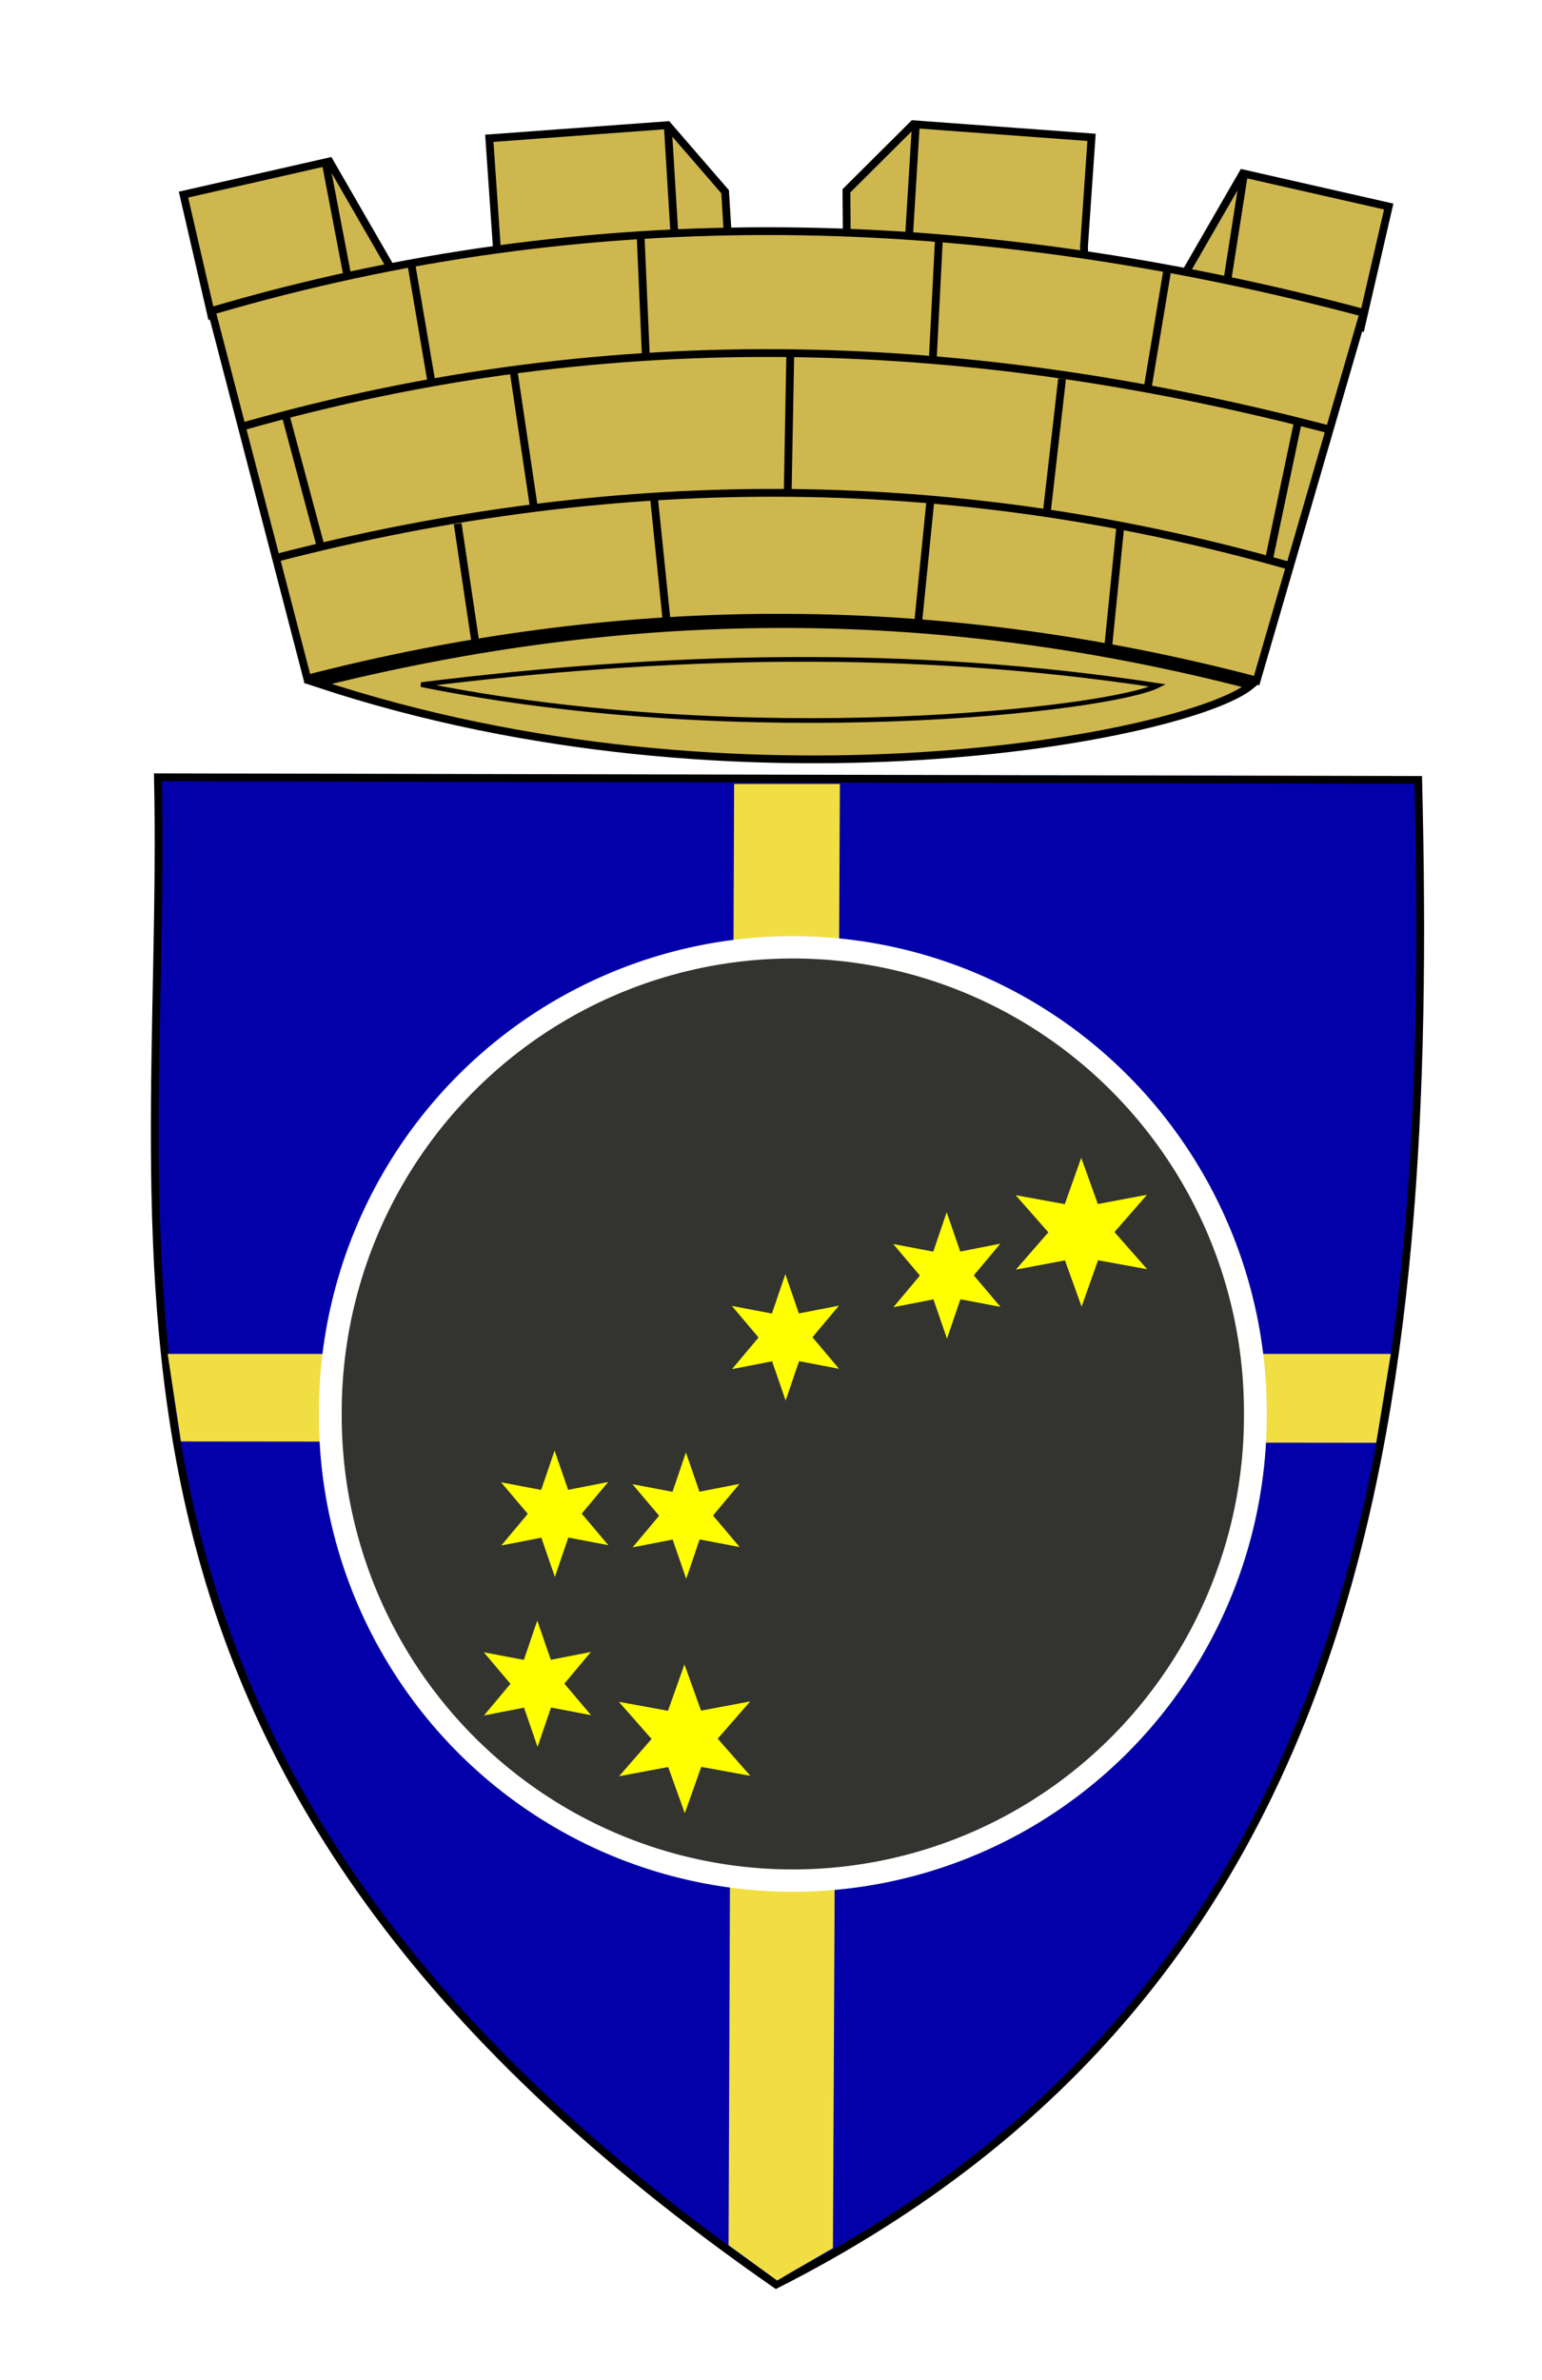
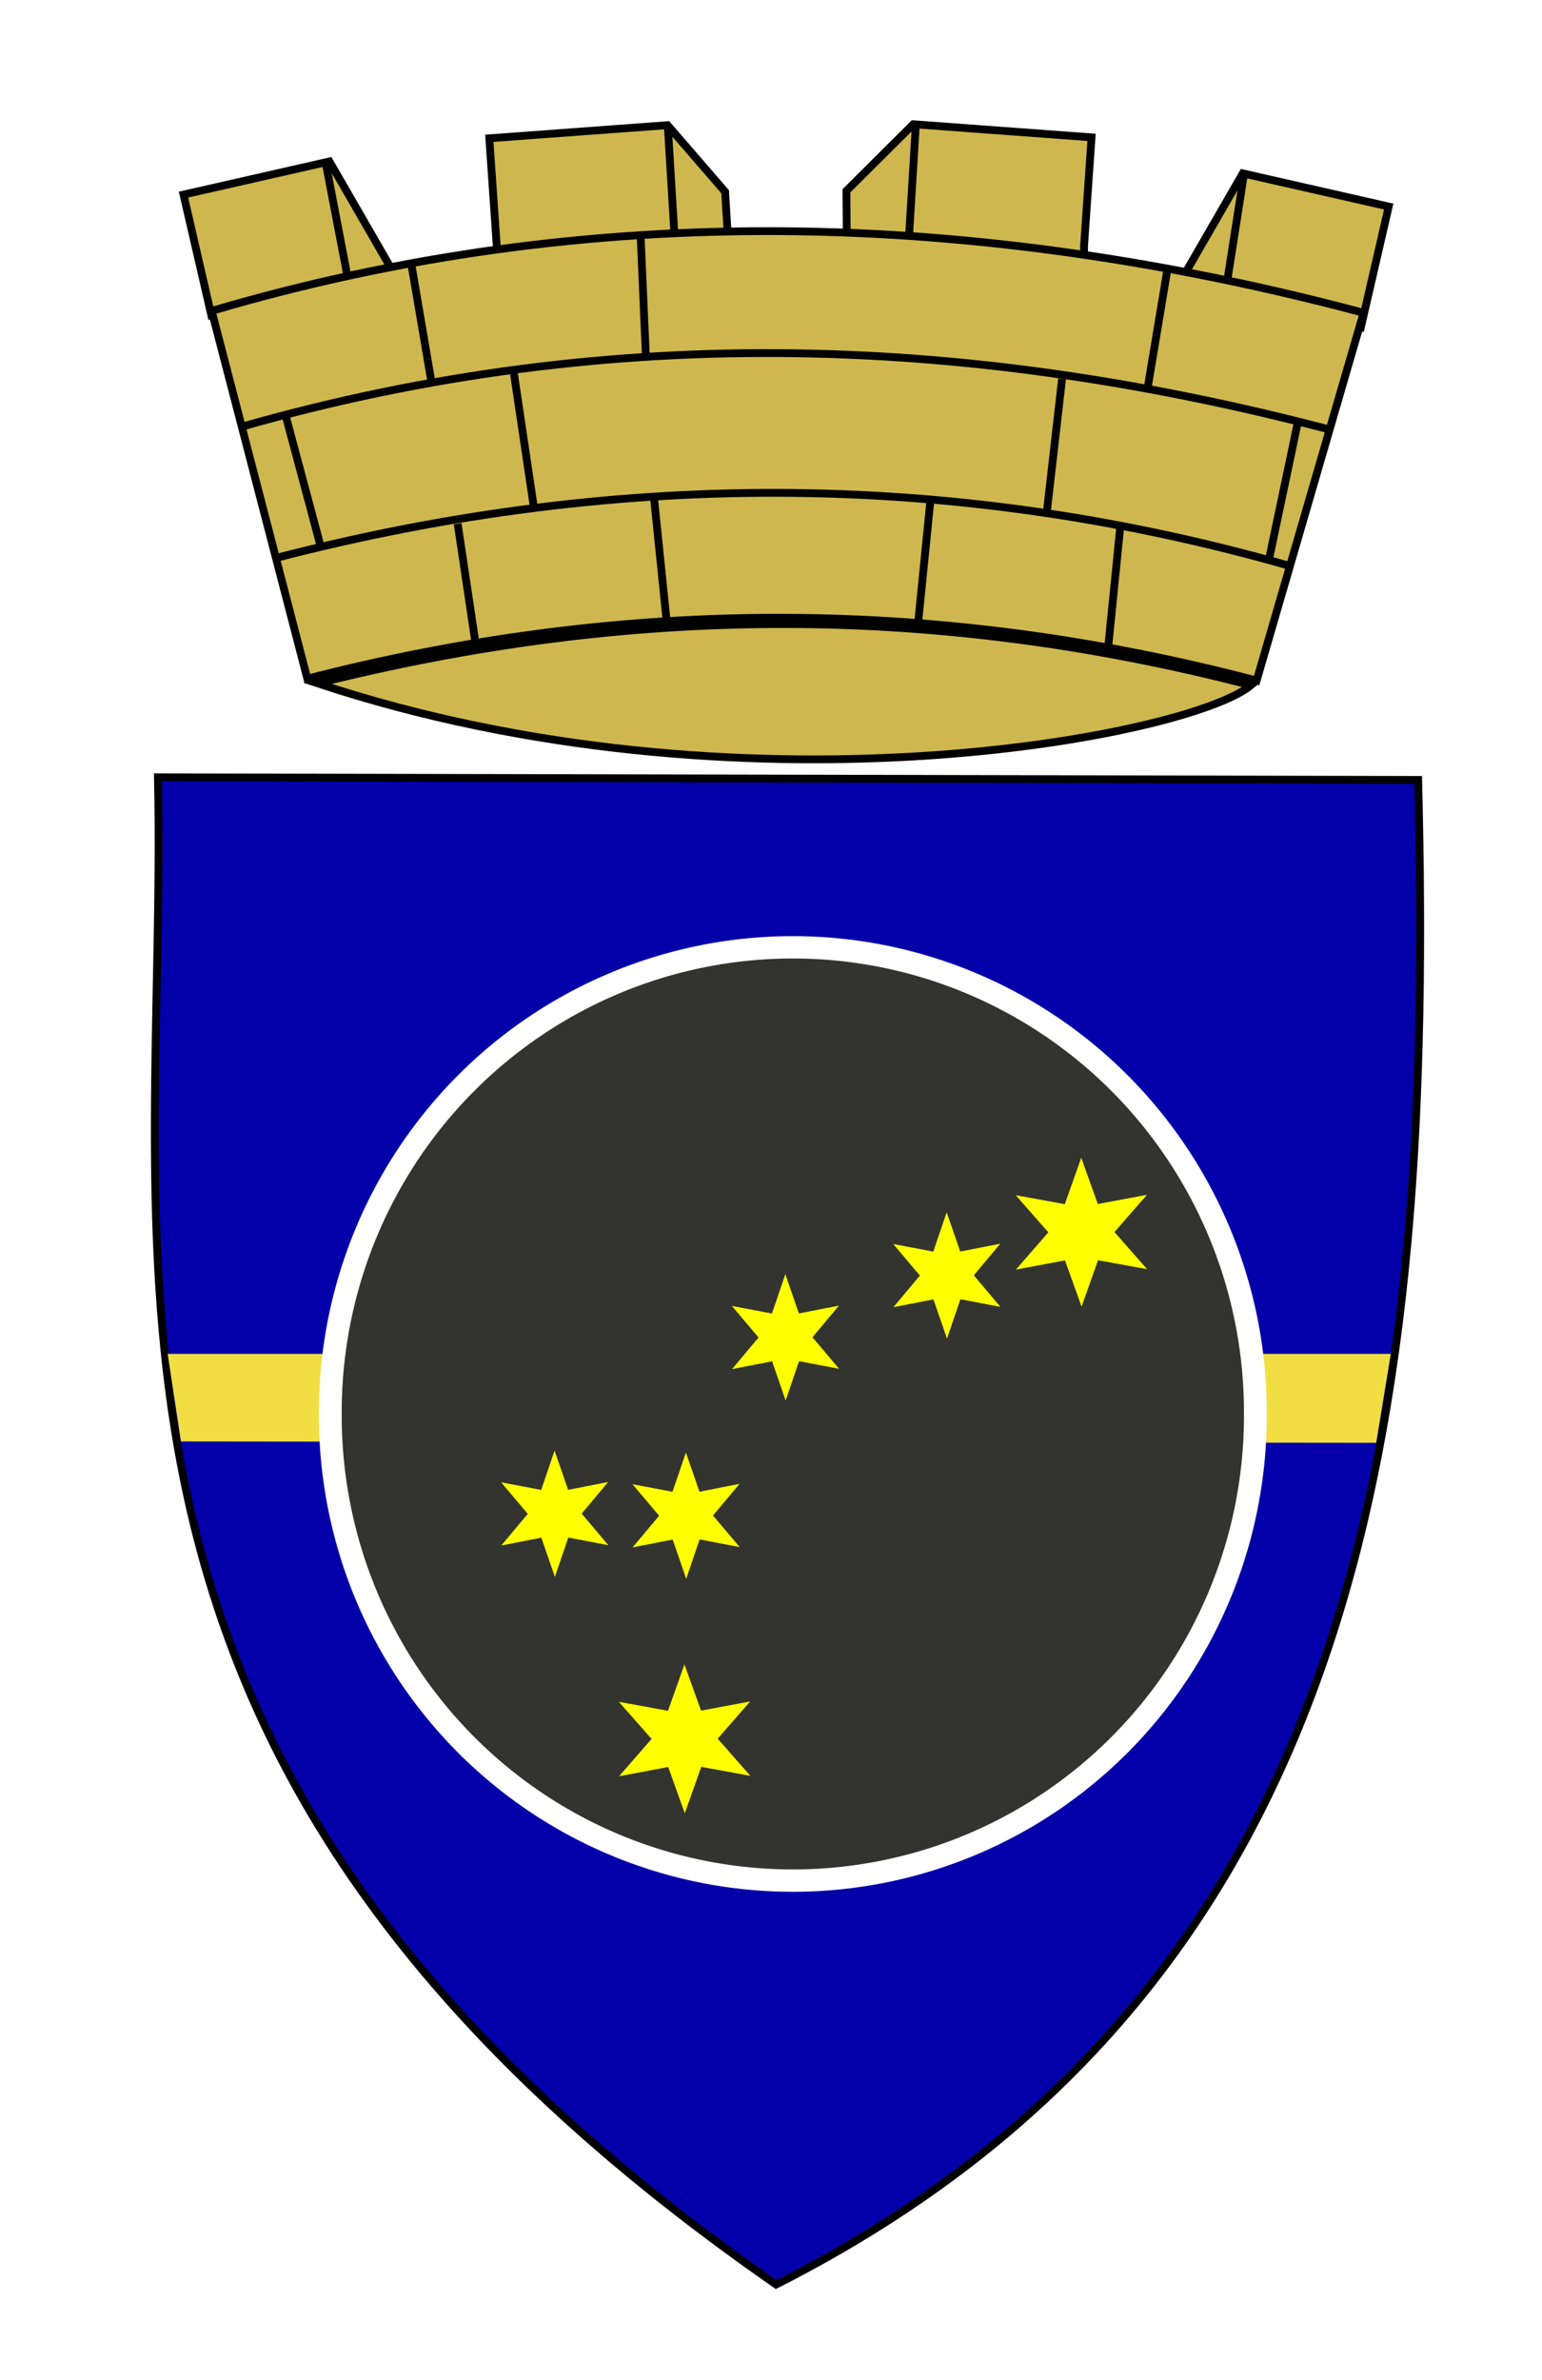
<svg xmlns="http://www.w3.org/2000/svg" xmlns:ns1="http://www.inkscape.org/namespaces/inkscape" xmlns:ns2="http://sodipodi.sourceforge.net/DTD/sodipodi-0.dtd" id="svg2" version="1.1" ns1:version="0.48.2 r9819" width="244.404" height="377.158" ns2:docname="Zvezdara Coat Of Arms (great).svg">
  <defs id="defs6">
    <ns1:perspective ns2:type="inkscape:persp3d" ns1:vp_x="0 : 526.18109 : 1" ns1:vp_y="0 : 1000 : 0" ns1:vp_z="744.09448 : 526.18109 : 1" ns1:persp3d-origin="372.04724 : 350.78739 : 1" id="perspective9-09" />
    <ns1:perspective id="perspective9-0-4" ns1:persp3d-origin="372.04724 : 350.78739 : 1" ns1:vp_z="744.09448 : 526.18109 : 1" ns1:vp_y="0 : 1000 : 0" ns1:vp_x="0 : 526.18109 : 1" ns2:type="inkscape:persp3d" />
    <ns1:perspective ns2:type="inkscape:persp3d" ns1:vp_x="0 : 526.18109 : 1" ns1:vp_y="0 : 1000 : 0" ns1:vp_z="744.09448 : 526.18109 : 1" ns1:persp3d-origin="372.04724 : 350.78739 : 1" id="perspective9-4" />
    <ns1:perspective id="perspective9-0" ns1:persp3d-origin="372.04724 : 350.78739 : 1" ns1:vp_z="744.09448 : 526.18109 : 1" ns1:vp_y="0 : 1000 : 0" ns1:vp_x="0 : 526.18109 : 1" ns2:type="inkscape:persp3d" />
    <style type="text/css" id="style6">
   
    .fil6 {fill:none}
    .fil4 {fill:#1F1A17}
    .fil1 {fill:#DA251D}
    .fil2 {fill:white}
    .fil0 {fill:#34377B}
    .fil5 {fill:#E7B400}
    .fil3 {fill:#1F1A17;fill-rule:nonzero}
   
  </style>
    <ns1:perspective id="perspective9" ns1:persp3d-origin="372.04724 : 350.78739 : 1" ns1:vp_z="744.09448 : 526.18109 : 1" ns1:vp_y="0 : 1000 : 0" ns1:vp_x="0 : 526.18109 : 1" ns2:type="inkscape:persp3d" />
  </defs>
  <ns2:namedview pagecolor="#ffffff" bordercolor="#666666" borderopacity="1" objecttolerance="10" gridtolerance="10" guidetolerance="10" ns1:pageopacity="0" ns1:pageshadow="2" ns1:window-width="1680" ns1:window-height="1024" id="namedview4" showgrid="false" ns1:snap-grids="false" showguides="true" ns1:guide-bbox="true" ns1:zoom="1.4688797" ns1:cx="154.39634" ns1:cy="173.06595" ns1:window-x="-4" ns1:window-y="-4" ns1:window-maximized="1" ns1:current-layer="svg2" fit-margin-top="0" fit-margin-left="0" fit-margin-right="0" fit-margin-bottom="0" />
  <rect style="fill:#ffffff;fill-opacity:1;fill-rule:evenodd;stroke:none" id="rect8386" width="244.404" height="377.158" x="0" y="0" />
  <path style="fill:#ceb74e;fill-opacity:1;stroke:#000000;stroke-width:1.235px;stroke-linecap:butt;stroke-linejoin:miter;stroke-opacity:1" d="m 215.693,51.867 4.416,-19.134 -23.129,-5.257 -9.462,16.401 1.892,2.313 z" id="path8356-3" ns1:connector-curvature="0" />
  <path style="fill:#ceb74e;fill-opacity:1;stroke:#000000;stroke-width:1.235px;stroke-linecap:butt;stroke-linejoin:miter;stroke-opacity:1" d="m 171.817,39.014 1.189,-17.247 -28.249,-2.082 -10.6,10.554 0.058,7.54 37.637,3.364 z" id="path8336-9" ns1:connector-curvature="0" ns2:nodetypes="cccc" />
  <path style="fill:#ceb74e;fill-opacity:1;stroke:#000000;stroke-width:1.235px;stroke-linecap:butt;stroke-linejoin:miter;stroke-opacity:1" d="m 115.292,36.308 -0.36,-5.919 -9.128,-10.554 -28.249,2.082 1.189,17.247 -0.038,3.243 35.955,-3.574 z" id="path8336" ns1:connector-curvature="0" ns2:nodetypes="cccc" />
  <path style="fill:#ceb74e;fill-opacity:1;stroke:#000000;stroke-width:1.235px;stroke-linecap:butt;stroke-linejoin:miter;stroke-opacity:1" d="m 33.5,49.975 -4.416,-19.134 23.129,-5.257 9.462,16.4 -1.892,2.313 z" id="path8356" ns1:connector-curvature="0" />
  <path style="fill:#0300a9;fill-opacity:1;stroke:#000000;stroke-width:1.235px;stroke-linecap:butt;stroke-linejoin:miter;stroke-opacity:1" d="m 25.031,123.177 199.75,0.421 c 2.541,100.877 -8.231,191.016 -101.767,238.438 C 5.558,280.391 26.723,200.838 25.031,123.177 z" id="path7774" ns1:connector-curvature="0" ns2:nodetypes="cccc" />
  <path style="fill:#f1de42;fill-opacity:1;stroke:none" d="m 26.575,214.554 2.103,13.877 189.447,0.21 2.313,-14.088 z" id="path7868" ns1:connector-curvature="0" />
-   <path style="fill:#f1de42;fill-opacity:1;stroke:none" d="m 116.357,124.228 16.764,0 -1.101,232.043 c 0,0 -7.561,4.346 -8.846,5.133 l -7.695,-5.597 z" id="path7866" ns1:connector-curvature="0" ns2:nodetypes="cccccc" />
  <path ns2:type="arc" style="fill:#33342f;fill-opacity:1;stroke:#ffffff;stroke-width:3.297;stroke-linecap:round;stroke-miterlimit:4;stroke-opacity:1;stroke-dasharray:none;stroke-dashoffset:0" id="path7798" ns2:cx="224.49081" ns2:cy="235.04308" ns2:rx="66.887711" ns2:ry="68.589691" d="m 291.379,235.043 a 66.888,68.59 0 1 1 -133.775,0 66.888,68.59 0 1 1 133.775,0 z" transform="matrix(1.096,0,0,1.074,-120.379,-28.362)" />
-   <path ns2:type="star" style="fill:#ffff00;stroke:none" id="path7800" ns2:sides="6" ns2:cx="-68.419495" ns2:cy="210.36441" ns2:r1="12.9171" ns2:r2="5.6350956" ns2:arg1="1.2490458" ns2:arg2="1.771273" ns1:flatsided="false" ns1:rounded="0" ns1:randomized="0" d="m -64.335,222.619 -5.207,-6.732 -7.448,4.142 3.227,-7.875 -7.311,-4.379 8.434,-1.143 0.137,-8.521 5.207,6.732 7.448,-4.142 -3.227,7.875 7.311,4.379 -8.434,1.143 z" transform="matrix(0.72,0.243,-0.238,0.736,184.508,128.621)" />
  <path ns2:type="star" style="fill:#ffff00;stroke:none" id="path7800-8" ns2:sides="6" ns2:cx="-68.419495" ns2:cy="210.36441" ns2:r1="12.9171" ns2:r2="5.6350956" ns2:arg1="1.2490458" ns2:arg2="1.771273" ns1:flatsided="false" ns1:rounded="0" ns1:randomized="0" d="m -64.335,222.619 -5.207,-6.732 -7.448,4.142 3.227,-7.875 -7.311,-4.379 8.434,-1.143 0.137,-8.521 5.207,6.732 7.448,-4.142 -3.227,7.875 7.311,4.379 -8.434,1.143 z" transform="matrix(0.72,0.243,-0.238,0.736,208.067,101.982)" />
  <path ns2:type="star" style="fill:#ffff00;stroke:none" id="path7800-2" ns2:sides="6" ns2:cx="-68.419495" ns2:cy="210.36441" ns2:r1="12.9171" ns2:r2="5.6350956" ns2:arg1="1.2490458" ns2:arg2="1.771273" ns1:flatsided="false" ns1:rounded="0" ns1:randomized="0" d="m -64.335,222.619 -5.207,-6.732 -7.448,4.142 3.227,-7.875 -7.311,-4.379 8.434,-1.143 0.137,-8.521 5.207,6.732 7.448,-4.142 -3.227,7.875 7.311,4.379 -8.434,1.143 z" transform="matrix(0.72,0.243,-0.238,0.736,187.252,101.685)" />
  <path ns2:type="star" style="fill:#ffff00;stroke:none" id="path7800-5" ns2:sides="6" ns2:cx="-68.419495" ns2:cy="210.36441" ns2:r1="12.9171" ns2:r2="5.6350956" ns2:arg1="1.2490458" ns2:arg2="1.771273" ns1:flatsided="false" ns1:rounded="0" ns1:randomized="0" d="m -64.335,222.619 -5.207,-6.732 -7.448,4.142 3.227,-7.875 -7.311,-4.379 8.434,-1.143 0.137,-8.521 5.207,6.732 7.448,-4.142 -3.227,7.875 7.311,4.379 -8.434,1.143 z" transform="matrix(0.72,0.243,-0.238,0.736,223.827,73.734)" />
  <path ns2:type="star" style="fill:#ffff00;stroke:none" id="path7800-4" ns2:sides="6" ns2:cx="-68.419495" ns2:cy="210.36441" ns2:r1="12.9171" ns2:r2="5.6350956" ns2:arg1="1.2490458" ns2:arg2="1.771273" ns1:flatsided="false" ns1:rounded="0" ns1:randomized="0" d="m -64.335,222.619 -5.207,-6.732 -7.448,4.142 3.227,-7.875 -7.311,-4.379 8.434,-1.143 0.137,-8.521 5.207,6.732 7.448,-4.142 -3.227,7.875 7.311,4.379 -8.434,1.143 z" transform="matrix(0.72,0.243,-0.238,0.736,249.4,63.921)" />
  <path ns2:type="star" style="fill:#ffff00;stroke:none" id="path7800-41" ns2:sides="6" ns2:cx="-68.419495" ns2:cy="210.36441" ns2:r1="12.9171" ns2:r2="5.6350956" ns2:arg1="1.2490458" ns2:arg2="1.771273" ns1:flatsided="false" ns1:rounded="0" ns1:randomized="0" d="m -64.335,222.619 -5.207,-6.732 -7.448,4.142 3.227,-7.875 -7.311,-4.379 8.434,-1.143 0.137,-8.521 5.207,6.732 7.448,-4.142 -3.227,7.875 7.311,4.379 -8.434,1.143 z" transform="matrix(0.883,0.286,-0.292,0.867,293.242,32.452)" />
  <path ns2:type="star" style="fill:#ffff00;stroke:none" id="path7800-41-6" ns2:sides="6" ns2:cx="-68.419495" ns2:cy="210.36441" ns2:r1="12.9171" ns2:r2="5.6350956" ns2:arg1="1.2490458" ns2:arg2="1.771273" ns1:flatsided="false" ns1:rounded="0" ns1:randomized="0" d="m -64.335,222.619 -5.207,-6.732 -7.448,4.142 3.227,-7.875 -7.311,-4.379 8.434,-1.143 0.137,-8.521 5.207,6.732 7.448,-4.142 -3.227,7.875 7.311,4.379 -8.434,1.143 z" transform="matrix(0.883,0.286,-0.292,0.867,230.351,112.738)" />
  <path style="fill:#ceb74e;fill-opacity:1;stroke:#000000;stroke-width:1.235px;stroke-linecap:butt;stroke-linejoin:miter;stroke-opacity:1" d="M 33.547,49.272 C 93.578,31.572 154.507,33.187 216.123,49.57 L 199.174,107.852 C 146.958,94.143 96.965,95.104 48.712,107.554 z" id="path8202" ns1:connector-curvature="0" ns2:nodetypes="ccccc" />
  <path style="fill:#ceb74e;fill-opacity:1;stroke:#000000;stroke-width:1.235px;stroke-linecap:butt;stroke-linejoin:miter;stroke-opacity:1" d="m 50.347,108.298 c 48.675,-12.174 96.609,-12.996 147.935,0.297 -9.791,8.131 -80.859,21.911 -147.935,-0.297 z" id="path8204" ns1:connector-curvature="0" ns2:nodetypes="ccc" />
-   <path style="fill:none;stroke:#000000;stroke-width:0.747px;stroke-linecap:butt;stroke-linejoin:miter;stroke-opacity:1" d="m 66.76,108.495 c 38.379,-4.773 77.169,-5.923 116.773,0.14 -7.584,3.842 -64.819,10.352 -116.773,-0.14 z" id="path8204-2" ns1:connector-curvature="0" ns2:nodetypes="ccc" />
  <path style="fill:none;stroke:#000000;stroke-width:1.235px;stroke-linecap:butt;stroke-linejoin:miter;stroke-opacity:1" d="m 43.359,88.523 c 56.161,-14.642 109.763,-13.504 161.167,1.189" id="path8224" ns1:connector-curvature="0" ns2:nodetypes="cc" />
  <path style="fill:none;stroke:#000000;stroke-width:1.235px;stroke-linecap:butt;stroke-linejoin:miter;stroke-opacity:1" d="m 38.007,67.708 c 60.081,-17.185 117.135,-14.18 172.467,0.297" id="path8226" ns1:connector-curvature="0" ns2:nodetypes="cc" />
  <path style="fill:#ceb74e;fill-opacity:1;stroke:#000000;stroke-width:1.235px;stroke-linecap:butt;stroke-linejoin:miter;stroke-opacity:1" d="m 65.215,41.987 3.122,18.287" id="path8228" ns1:connector-curvature="0" ns2:nodetypes="cc" />
  <path style="fill:#ceb74e;fill-opacity:1;stroke:#000000;stroke-width:1.235px;stroke-linecap:butt;stroke-linejoin:miter;stroke-opacity:1" d="m 101.512,36.804 0.854,19.584" id="path8228-1" ns1:connector-curvature="0" />
-   <path style="fill:#ceb74e;fill-opacity:1;stroke:#000000;stroke-width:1.235px;stroke-linecap:butt;stroke-linejoin:miter;stroke-opacity:1" d="m 148.826,37.7 -0.999,19.578" id="path8228-4" ns1:connector-curvature="0" />
  <path style="fill:#ceb74e;fill-opacity:1;stroke:#000000;stroke-width:1.235px;stroke-linecap:butt;stroke-linejoin:miter;stroke-opacity:1" d="m 184.954,43.161 -3.079,18.468" id="path8228-6" ns1:connector-curvature="0" ns2:nodetypes="cc" />
  <path style="fill:none;stroke:#000000;stroke-width:1.235px;stroke-linecap:butt;stroke-linejoin:miter;stroke-opacity:1" d="m 168.336,60.038 -2.404,20.992" id="path8228-2" ns1:connector-curvature="0" ns2:nodetypes="cc" />
  <path style="fill:none;stroke:#000000;stroke-width:1.235px;stroke-linecap:butt;stroke-linejoin:miter;stroke-opacity:1" d="m 205.675,67.043 -4.528,21.552" id="path8228-2-9" ns1:connector-curvature="0" ns2:nodetypes="cc" />
-   <path style="fill:none;stroke:#000000;stroke-width:1.235px;stroke-linecap:butt;stroke-linejoin:miter;stroke-opacity:1" d="m 125.262,55.826 -0.408,21.98" id="path8228-2-1" ns1:connector-curvature="0" ns2:nodetypes="cc" />
  <path style="fill:none;stroke:#000000;stroke-width:1.235px;stroke-linecap:butt;stroke-linejoin:miter;stroke-opacity:1" d="m 81.374,58.622 3.215,21.592" id="path8228-2-5" ns1:connector-curvature="0" ns1:transform-center-x="-2.1510664" ns2:nodetypes="cc" />
  <path style="fill:none;stroke:#000000;stroke-width:1.235px;stroke-linecap:butt;stroke-linejoin:miter;stroke-opacity:1" d="m 45.378,66.245 5.477,20.472" id="path8228-2-0" ns1:connector-curvature="0" ns2:nodetypes="cc" />
  <path style="fill:none;stroke:#000000;stroke-width:1.235px;stroke-linecap:butt;stroke-linejoin:miter;stroke-opacity:1" d="m 72.539,82.993 2.896,19.388" id="path8228-2-3" ns1:connector-curvature="0" />
  <path style="fill:none;stroke:#000000;stroke-width:1.235px;stroke-linecap:butt;stroke-linejoin:miter;stroke-opacity:1" d="m 103.614,78.476 2.001,19.501" id="path8228-2-6" ns1:connector-curvature="0" />
  <path style="fill:none;stroke:#000000;stroke-width:1.235px;stroke-linecap:butt;stroke-linejoin:miter;stroke-opacity:1" d="m 147.521,78.771 -1.958,19.505" id="path8228-2-4" ns1:connector-curvature="0" />
  <path style="fill:none;stroke:#000000;stroke-width:1.235px;stroke-linecap:butt;stroke-linejoin:miter;stroke-opacity:1" d="m 177.554,83.529 -1.958,19.505" id="path8228-2-92" ns1:connector-curvature="0" ns1:transform-center-x="-1.596744" />
  <path style="fill:none;stroke:#000000;stroke-width:1.235px;stroke-linecap:butt;stroke-linejoin:miter;stroke-opacity:1" d="m 51.583,25.584 3.513,18.344" id="path8376" ns1:connector-curvature="0" ns2:nodetypes="cc" />
  <path style="fill:none;stroke:#000000;stroke-width:1.235px;stroke-linecap:butt;stroke-linejoin:miter;stroke-opacity:1" d="m 105.83,19.697 1.051,17.242" id="path8378" ns1:connector-curvature="0" />
  <path style="fill:none;stroke:#000000;stroke-width:1.235px;stroke-linecap:butt;stroke-linejoin:miter;stroke-opacity:1" d="m 145.15,19.907 -1.051,17.231" id="path8380" ns1:connector-curvature="0" ns2:nodetypes="cc" />
  <path style="fill:none;stroke:#000000;stroke-width:1.235px;stroke-linecap:butt;stroke-linejoin:miter;stroke-opacity:1" d="m 197.241,27.119 -2.676,17.098" id="path8382" ns1:connector-curvature="0" />
</svg>